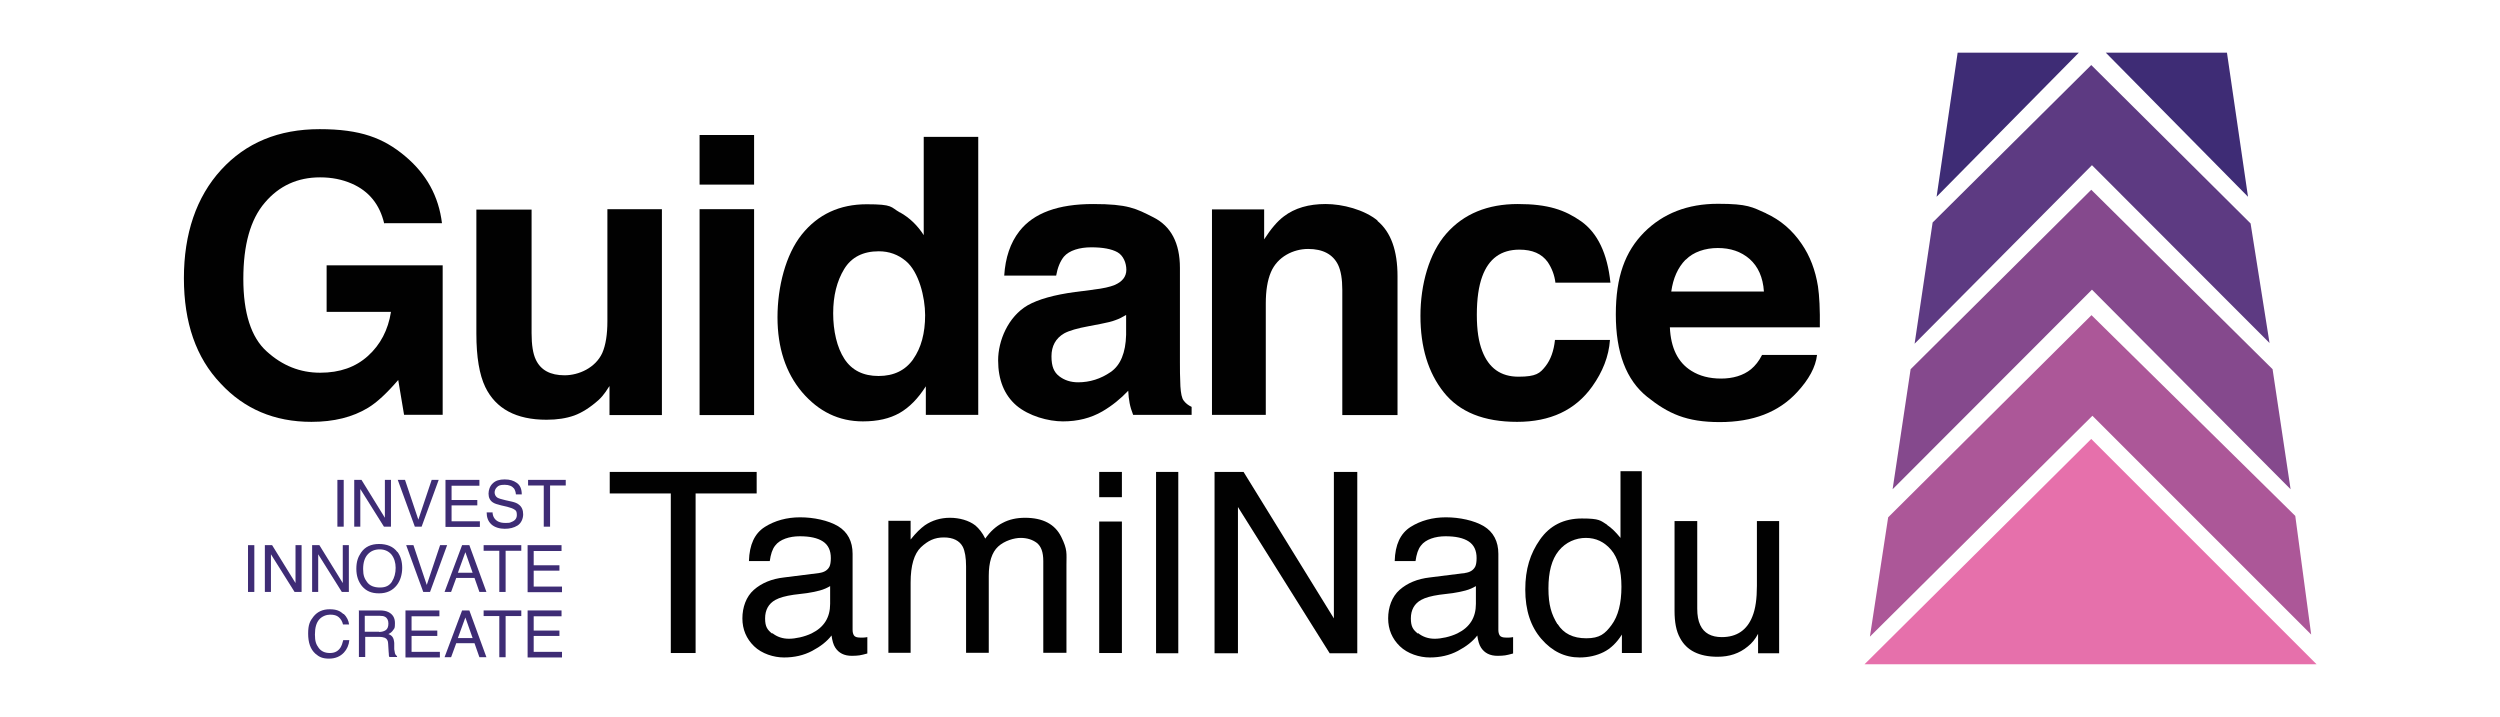
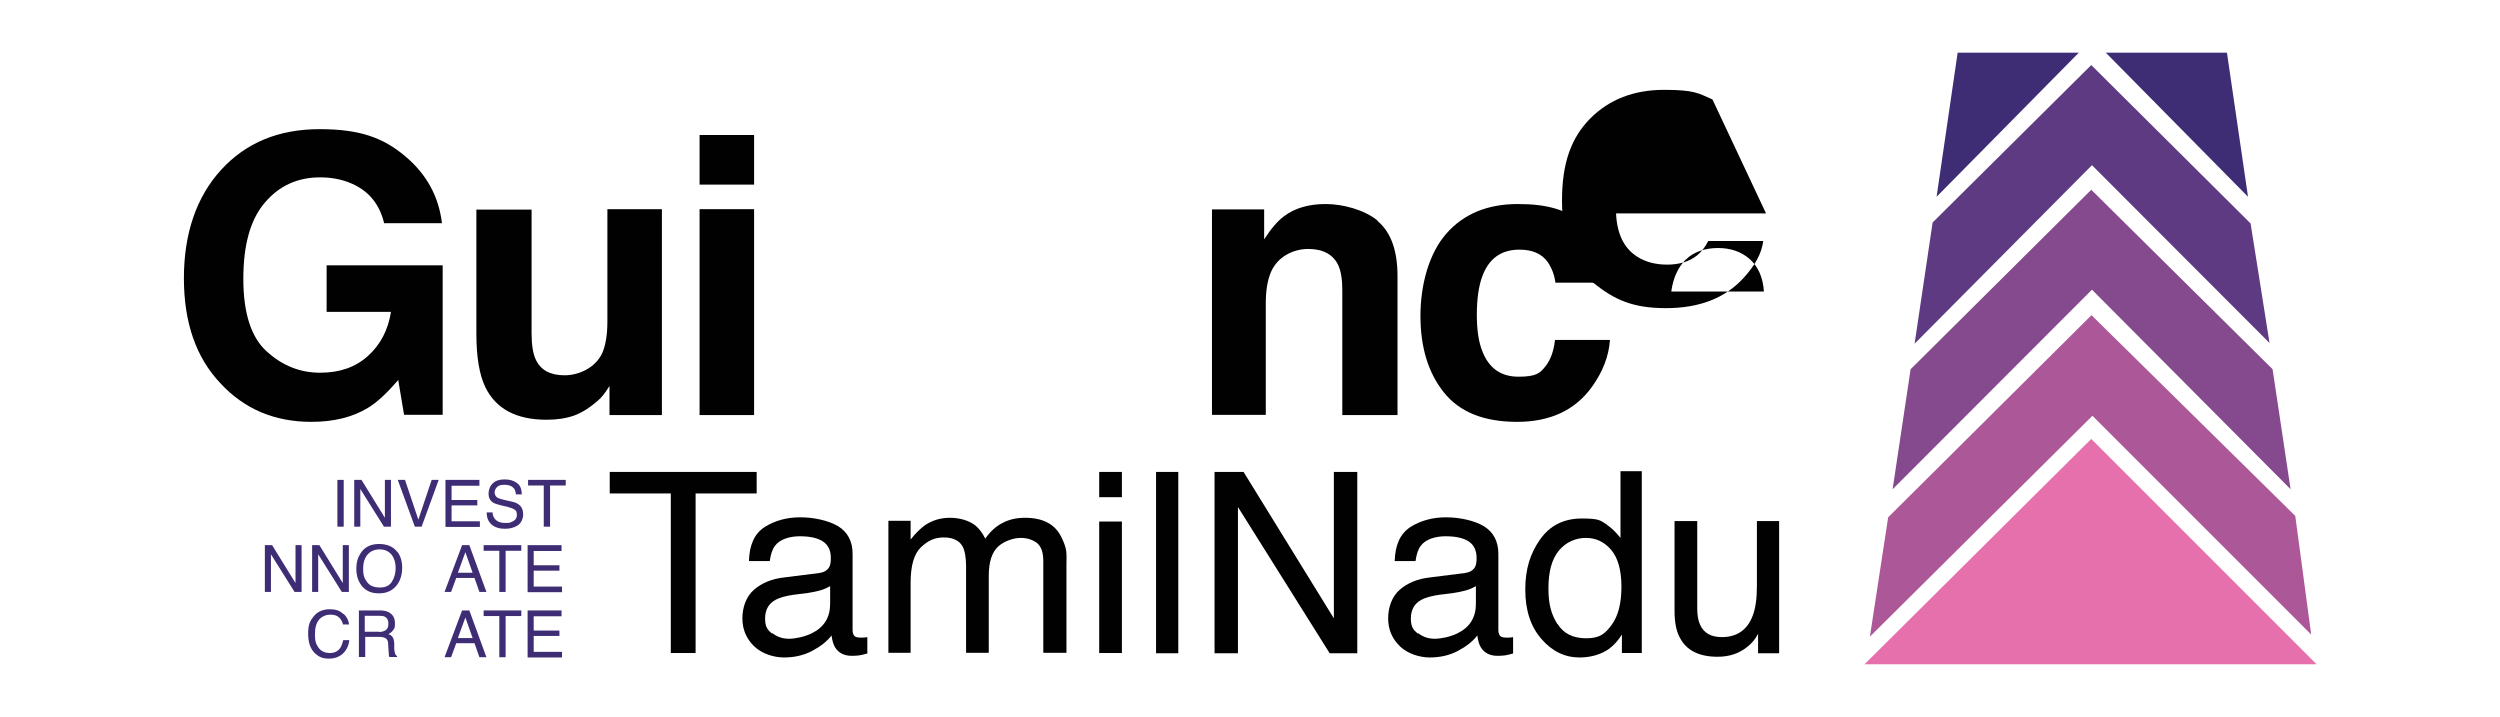
<svg xmlns="http://www.w3.org/2000/svg" id="Layer_1" version="1.1" viewBox="0 0 1068.5 306.4">
  <defs>
    <style>
      .st0 {
        fill: #85498d;
      }

      .st1 {
        fill: #010101;
      }

      .st2 {
        fill: #3e2c75;
      }

      .st3 {
        fill: #5d3a82;
      }

      .st4 {
        fill: #e670ab;
      }

      .st5 {
        fill: #ac5798;
      }
    </style>
  </defs>
  <g>
    <polygon class="st3" points="818.3 146.9 894.1 70.6 970 146.6 961.9 95.5 893.8 27.8 826 95.1 818.3 146.9" />
    <polygon class="st0" points="808.9 209.1 894.1 123.8 979 209.1 971.3 157.8 893.8 81.1 816.6 157.8 808.9 209.1" />
    <polygon class="st5" points="799.2 272.1 894.3 177.7 987.8 271.2 981 220.5 893.9 134.7 807 221.1 799.2 272.1" />
    <polygon class="st2" points="900 22.5 960.8 84.1 951.8 22.5 900 22.5" />
    <polygon class="st2" points="888.5 22.5 827.7 84.1 836.7 22.5 888.5 22.5" />
    <polygon class="st4" points="796.9 283.9 990.1 283.9 893.8 187.6 796.9 283.9" />
  </g>
  <g>
    <path class="st1" d="M164.2,95.5c-1.9-8.1-6.5-13.8-13.8-17-4.1-1.8-8.6-2.7-13.6-2.7-9.6,0-17.5,3.6-23.6,10.8-6.2,7.2-9.2,18.1-9.2,32.6s3.3,25,10,31c6.7,6.1,14.3,9.1,22.8,9.1s15.2-2.4,20.5-7.2c5.3-4.8,8.6-11.1,9.8-18.8h-27.5v-19.9h49.6v63.9h-16.5l-2.5-14.9c-4.8,5.6-9.1,9.6-12.9,11.9-6.6,4-14.6,6-24.2,6-15.8,0-28.7-5.5-38.8-16.4-10.5-11-15.7-26-15.7-45s5.3-34.7,15.9-46.3c10.6-11.6,24.6-17.4,42.1-17.4s27.3,3.8,36.5,11.5c9.2,7.7,14.4,17.2,15.8,28.7h-24.5Z" />
    <path class="st1" d="M227.2,89.4v53c0,5,.6,8.8,1.8,11.3,2.1,4.5,6.2,6.7,12.3,6.7s13.2-3.2,16.1-9.5c1.5-3.4,2.2-8,2.2-13.6v-47.9h23.3v88h-22.4v-12.4c-.2.3-.8,1.1-1.6,2.4-.9,1.3-1.9,2.5-3.1,3.6-3.6,3.2-7.1,5.4-10.4,6.6-3.4,1.2-7.3,1.8-11.8,1.8-13,0-21.7-4.7-26.2-14-2.5-5.2-3.8-12.8-3.8-22.8v-53h23.6Z" />
    <path class="st1" d="M322.3,78.9h-23.3v-21.2h23.3v21.2ZM299,89.4h23.3v88h-23.3v-88Z" />
-     <path class="st1" d="M384.7,90.8c4.1,2.3,7.5,5.6,10.1,9.7v-42h23.3v118.8h-22.4v-12.2c-3.3,5.2-7,9-11.2,11.4s-9.4,3.6-15.7,3.6c-10.3,0-18.9-4.2-26-12.5-7-8.3-10.5-19-10.5-32s3.5-26.8,10.4-35.4c6.9-8.6,16.2-12.9,27.7-12.9s10.1,1.2,14.2,3.5ZM390.3,153.5c3.4-4.8,5.1-11.1,5.1-18.8s-2.7-18.5-8.2-23.1c-3.3-2.8-7.2-4.2-11.6-4.2-6.7,0-11.7,2.5-14.8,7.6-3.1,5.1-4.7,11.4-4.7,18.9s1.6,14.6,4.8,19.5c3.2,4.9,8.1,7.3,14.6,7.3s11.5-2.4,14.9-7.3Z" />
-     <path class="st1" d="M467.2,123.8c4.3-.5,7.3-1.2,9.2-2,3.3-1.4,5-3.6,5-6.5s-1.3-6.1-3.8-7.5c-2.5-1.4-6.3-2.1-11.2-2.1s-9.4,1.3-11.7,4c-1.6,2-2.7,4.7-3.3,8.1h-22.2c.5-7.7,2.6-14,6.5-19,6.1-7.8,16.6-11.6,31.5-11.6s18.3,1.9,25.8,5.7c7.5,3.8,11.3,11,11.3,21.6v40.4c0,2.8,0,6.2.2,10.2.2,3,.6,5.1,1.4,6.1.8,1.1,1.9,2,3.4,2.7v3.4h-25c-.7-1.8-1.2-3.4-1.5-5-.3-1.6-.5-3.3-.6-5.3-3.2,3.4-6.9,6.4-11,8.8-5,2.9-10.6,4.3-16.9,4.3s-14.6-2.3-19.9-6.8c-5.2-4.5-7.8-11-7.8-19.3s4.2-18.6,12.6-23.5c4.6-2.6,11.4-4.5,20.3-5.7l7.9-1ZM481.3,134.6c-1.5.9-3,1.7-4.5,2.2-1.5.6-3.6,1.1-6.2,1.6l-5.2,1c-4.9.9-8.4,1.9-10.6,3.1-3.6,2.1-5.4,5.4-5.4,9.8s1.1,6.8,3.3,8.5c2.2,1.7,4.9,2.6,8.1,2.6,5,0,9.7-1.5,13.9-4.4,4.2-2.9,6.4-8.2,6.6-15.9v-8.6Z" />
    <path class="st1" d="M588.7,94.4c5.8,4.8,8.6,12.7,8.6,23.7v59.3h-23.6v-53.5c0-4.6-.6-8.2-1.8-10.7-2.2-4.5-6.5-6.8-12.8-6.8s-13.1,3.3-15.9,9.9c-1.5,3.5-2.2,8-2.2,13.4v47.6h-23v-87.8h22.3v12.8c2.9-4.5,5.7-7.8,8.4-9.8,4.7-3.6,10.7-5.3,17.9-5.3s16.5,2.4,22.2,7.1Z" />
    <path class="st1" d="M664.8,120.9c-.4-3.3-1.5-6.2-3.3-8.9-2.6-3.6-6.6-5.3-12.1-5.3-7.8,0-13.1,3.8-15.9,11.5-1.5,4.1-2.3,9.5-2.3,16.3s.8,11.6,2.3,15.5c2.8,7.3,7.9,11,15.5,11s9.2-1.5,11.5-4.4c2.3-2.9,3.6-6.7,4.1-11.3h23.5c-.5,7-3.1,13.6-7.6,19.9-7.2,10.1-17.9,15.1-32.1,15.1s-24.6-4.2-31.3-12.6c-6.7-8.4-10-19.3-10-32.7s3.7-26.8,11.1-35.2,17.6-12.6,30.5-12.6,20.1,2.5,27.1,7.4c7,5,11.2,13.7,12.5,26.2h-23.6Z" />
-     <path class="st1" d="M754.8,91.2c6.1,2.8,11.2,7.1,15.2,13,3.6,5.2,5.9,11.3,7,18.2.6,4,.9,9.9.8,17.5h-64.1c.4,8.8,3.4,15,9.2,18.6,3.5,2.2,7.7,3.3,12.7,3.3s9.5-1.3,12.8-4c1.8-1.5,3.4-3.5,4.7-6.1h23.5c-.6,5.2-3.5,10.5-8.5,15.9-7.9,8.6-18.9,12.8-33.1,12.8s-22-3.6-31-10.8c-9-7.2-13.4-19-13.4-35.2s4-26.9,12.1-35.1c8.1-8.1,18.6-12.2,31.5-12.2s14.6,1.4,20.7,4.1ZM720.4,111c-3.3,3.4-5.3,7.9-6.1,13.6h39.6c-.4-6.1-2.5-10.7-6.1-13.9-3.7-3.2-8.2-4.7-13.6-4.7s-10.5,1.7-13.7,5Z" />
+     <path class="st1" d="M754.8,91.2h-64.1c.4,8.8,3.4,15,9.2,18.6,3.5,2.2,7.7,3.3,12.7,3.3s9.5-1.3,12.8-4c1.8-1.5,3.4-3.5,4.7-6.1h23.5c-.6,5.2-3.5,10.5-8.5,15.9-7.9,8.6-18.9,12.8-33.1,12.8s-22-3.6-31-10.8c-9-7.2-13.4-19-13.4-35.2s4-26.9,12.1-35.1c8.1-8.1,18.6-12.2,31.5-12.2s14.6,1.4,20.7,4.1ZM720.4,111c-3.3,3.4-5.3,7.9-6.1,13.6h39.6c-.4-6.1-2.5-10.7-6.1-13.9-3.7-3.2-8.2-4.7-13.6-4.7s-10.5,1.7-13.7,5Z" />
  </g>
  <g>
    <path class="st2" d="M144.2,205.1h2.7v20h-2.7v-20Z" />
    <path class="st2" d="M151.3,205.1h3.2l10,16.2v-16.2h2.6v20h-3l-10.1-16.1v16.1h-2.6v-20Z" />
    <path class="st2" d="M173.1,205.1l5.7,17,5.7-17h3l-7.3,20h-2.9l-7.3-20h3Z" />
    <path class="st2" d="M190.4,205.1h14.5v2.5h-11.9v6.1h11v2.3h-11v6.8h12.1v2.4h-14.7v-20Z" />
    <path class="st2" d="M210.5,218.7c0,1.1.3,2.1.8,2.8.9,1.3,2.4,2,4.6,2s1.9-.1,2.7-.4c1.6-.6,2.3-1.6,2.3-3s-.3-1.9-1-2.3c-.7-.5-1.7-.8-3.1-1.2l-2.6-.6c-1.7-.4-2.9-.8-3.6-1.3-1.2-.8-1.8-2.1-1.8-3.7s.6-3.3,1.8-4.4c1.2-1.2,2.9-1.7,5.1-1.7s3.8.5,5.2,1.5c1.4,1,2.1,2.6,2.1,4.9h-2.5c-.1-1.1-.4-1.9-.8-2.5-.8-1-2.1-1.6-4-1.6s-2.6.3-3.3,1c-.7.7-1,1.5-1,2.3s.4,1.7,1.2,2.2c.5.3,1.7.7,3.5,1.1l2.7.6c1.3.3,2.3.7,3,1.3,1.2.9,1.8,2.3,1.8,4.1s-.8,3.8-2.4,4.8c-1.6,1-3.4,1.4-5.5,1.4s-4.3-.6-5.7-1.9c-1.4-1.3-2-3-2-5.1h2.5Z" />
    <path class="st2" d="M241.8,205.1v2.4h-6.7v17.6h-2.7v-17.6h-6.7v-2.4h16.2Z" />
-     <path class="st2" d="M106,233h2.7v20h-2.7v-20Z" />
    <path class="st2" d="M113.1,233h3.2l10,16.2v-16.2h2.6v20h-3l-10.1-16.1v16.1h-2.6v-20Z" />
    <path class="st2" d="M133.3,233h3.2l10,16.2v-16.2h2.6v20h-3l-10.1-16.1v16.1h-2.6v-20Z" />
    <path class="st2" d="M169.9,235.9c1.3,1.8,2,4,2,6.8s-.8,5.5-2.3,7.4c-1.8,2.3-4.3,3.5-7.6,3.5s-5.5-1-7.3-3.1c-1.6-2-2.4-4.4-2.4-7.4s.7-5,2-6.9c1.7-2.5,4.3-3.7,7.7-3.7s6.1,1.1,7.8,3.4ZM167.5,248.6c1.1-1.7,1.6-3.7,1.6-5.9s-.6-4.2-1.8-5.7c-1.2-1.4-2.9-2.2-5-2.2s-3.8.7-5.1,2.1-2,3.5-2,6.3.6,4.1,1.7,5.6c1.1,1.5,2.9,2.3,5.5,2.3s4.1-.9,5.2-2.6Z" />
-     <path class="st2" d="M176.7,233l5.7,17,5.7-17h3l-7.3,20h-2.9l-7.3-20h3Z" />
    <path class="st2" d="M197.5,233h3.1l7.3,20h-3l-2.1-6h-7.8l-2.2,6h-2.8l7.5-20ZM202,244.8l-3.1-8.8-3.2,8.8h6.3Z" />
    <path class="st2" d="M222.8,233v2.4h-6.7v17.6h-2.7v-17.6h-6.7v-2.4h16.2Z" />
    <path class="st2" d="M225.5,233h14.5v2.5h-11.9v6.1h11v2.3h-11v6.8h12.1v2.4h-14.7v-20Z" />
    <path class="st2" d="M146.9,262.4c1.4,1.3,2.1,2.9,2.3,4.5h-2.6c-.3-1.3-.9-2.3-1.8-3.1-.9-.8-2.1-1.1-3.7-1.1s-3.5.7-4.7,2.1c-1.2,1.4-1.8,3.5-1.8,6.4s.5,4.2,1.6,5.7c1.1,1.5,2.7,2.2,4.8,2.2s3.5-.8,4.5-2.3c.5-.8.9-1.9,1.2-3.2h2.6c-.2,2.1-1,3.9-2.3,5.3-1.6,1.7-3.7,2.6-6.4,2.6s-4.2-.7-5.8-2.1c-2.1-1.9-3.1-4.7-3.1-8.6s.8-5.4,2.3-7.3c1.7-2.1,4-3.1,6.9-3.1s4.4.7,5.8,2Z" />
    <path class="st2" d="M153.2,260.9h9.1c1.5,0,2.7.2,3.7.7,1.8.9,2.8,2.4,2.8,4.7s-.2,2.2-.7,2.9c-.5.8-1.2,1.4-2.1,1.8.8.3,1.4.7,1.8,1.3s.6,1.4.7,2.5v2.7c.1.8.2,1.3.3,1.7.2.6.5,1,.9,1.2v.4h-3.3c0-.2-.2-.4-.2-.7s0-.8-.1-1.6l-.2-3.3c0-1.3-.5-2.2-1.4-2.6-.5-.2-1.3-.4-2.4-.4h-6v8.6h-2.7v-20ZM162,270.1c1.2,0,2.2-.3,2.9-.8.7-.5,1.1-1.4,1.1-2.8s-.5-2.4-1.5-2.9c-.5-.3-1.3-.4-2.2-.4h-6.4v6.8h6.1Z" />
-     <path class="st2" d="M173.3,260.9h14.5v2.5h-11.9v6.1h11v2.3h-11v6.8h12.1v2.4h-14.7v-20Z" />
    <path class="st2" d="M197.5,260.9h3.1l7.3,20h-3l-2.1-6h-7.8l-2.2,6h-2.8l7.5-20ZM202,272.7l-3.1-8.8-3.2,8.8h6.3Z" />
    <path class="st2" d="M222.8,260.9v2.4h-6.7v17.6h-2.7v-17.6h-6.7v-2.4h16.2Z" />
    <path class="st2" d="M225.5,260.9h14.5v2.5h-11.9v6.1h11v2.3h-11v6.8h12.1v2.4h-14.7v-20Z" />
  </g>
  <g>
    <path class="st1" d="M323.4,201.7v9.2h-26.1v68.2h-10.6v-68.2h-26.1v-9.2h62.8Z" />
    <path class="st1" d="M350.1,244.9c2.2-.3,3.6-1.2,4.4-2.7.4-.8.6-2.1.6-3.7,0-3.2-1.1-5.6-3.4-7.1-2.3-1.5-5.6-2.2-9.9-2.2s-8.5,1.3-10.5,4c-1.2,1.5-1.9,3.7-2.3,6.6h-8.9c.2-7,2.4-11.8,6.8-14.6,4.3-2.7,9.4-4.1,15.1-4.1s12,1.3,16.2,3.8c4.1,2.5,6.2,6.5,6.2,11.8v32.5c0,1,.2,1.8.6,2.4.4.6,1.3.9,2.6.9s.9,0,1.4,0,1.1-.1,1.7-.2v7c-1.5.4-2.6.7-3.4.8-.8.1-1.8.2-3.2.2-3.3,0-5.6-1.2-7.1-3.5-.8-1.2-1.3-3-1.6-5.2-1.9,2.5-4.7,4.7-8.3,6.6-3.6,1.9-7.6,2.8-12,2.8s-9.5-1.6-12.8-4.8-5-7.2-5-11.9,1.6-9.3,4.9-12.2,7.6-4.7,12.9-5.3l15.1-1.9ZM330.1,270.6c2,1.6,4.4,2.4,7.1,2.4s6.6-.8,9.7-2.3c5.3-2.6,7.9-6.8,7.9-12.6v-7.6c-1.2.7-2.6,1.4-4.5,1.9-1.8.5-3.6.8-5.4,1.1l-5.7.7c-3.4.5-6,1.2-7.8,2.2-2.9,1.6-4.4,4.3-4.4,7.9s1,4.9,3,6.5Z" />
    <path class="st1" d="M379.8,222.6h9.4v8c2.2-2.8,4.3-4.8,6.1-6.1,3.1-2.1,6.7-3.2,10.7-3.2s8.1,1.1,10.9,3.3c1.5,1.3,3,3.1,4.2,5.6,2.1-3,4.6-5.3,7.4-6.7,2.8-1.5,6-2.2,9.6-2.2,7.6,0,12.8,2.7,15.5,8.2s2.2,6.9,2.2,11.9v37.6h-9.9v-39.2c0-3.8-.9-6.3-2.8-7.8-1.9-1.4-4.2-2.1-6.9-2.1s-6.9,1.2-9.6,3.7c-2.7,2.5-4,6.7-4,12.5v32.9h-9.7v-36.9c0-3.8-.5-6.6-1.4-8.4-1.4-2.6-4.1-4-8.1-4s-6.8,1.4-9.8,4.2c-2.9,2.8-4.4,7.8-4.4,15.1v30h-9.5v-56.5Z" />
    <path class="st1" d="M469.8,201.7h9.7v10.8h-9.7v-10.8ZM469.8,222.9h9.7v56.2h-9.7v-56.2Z" />
    <path class="st1" d="M494.1,201.7h9.5v77.5h-9.5v-77.5Z" />
    <path class="st1" d="M519.1,201.7h12.4l38.6,62.6v-62.6h10v77.5h-11.8l-39.2-62.5v62.5h-10v-77.5Z" />
    <path class="st1" d="M626.1,244.9c2.2-.3,3.6-1.2,4.4-2.7.4-.8.6-2.1.6-3.7,0-3.2-1.1-5.6-3.4-7.1-2.3-1.5-5.6-2.2-9.9-2.2s-8.5,1.3-10.5,4c-1.2,1.5-1.9,3.7-2.3,6.6h-8.9c.2-7,2.4-11.8,6.8-14.6,4.3-2.7,9.4-4.1,15.1-4.1s12,1.3,16.2,3.8c4.1,2.5,6.2,6.5,6.2,11.8v32.5c0,1,.2,1.8.6,2.4.4.6,1.3.9,2.6.9s.9,0,1.4,0,1.1-.1,1.7-.2v7c-1.5.4-2.6.7-3.4.8-.8.1-1.8.2-3.2.2-3.3,0-5.6-1.2-7.1-3.5-.8-1.2-1.3-3-1.6-5.2-1.9,2.5-4.7,4.7-8.3,6.6-3.6,1.9-7.6,2.8-12,2.8s-9.5-1.6-12.8-4.8-5-7.2-5-11.9,1.6-9.3,4.9-12.2,7.6-4.7,12.9-5.3l15.1-1.9ZM606.1,270.6c2,1.6,4.4,2.4,7.1,2.4s6.6-.8,9.7-2.3c5.3-2.6,7.9-6.8,7.9-12.6v-7.6c-1.2.7-2.6,1.4-4.5,1.9-1.8.5-3.6.8-5.4,1.1l-5.7.7c-3.4.5-6,1.2-7.8,2.2-2.9,1.6-4.4,4.3-4.4,7.9s1,4.9,3,6.5Z" />
    <path class="st1" d="M686.9,224.4c1.7,1.1,3.6,2.9,5.7,5.5v-28.5h9.1v77.7h-8.5v-7.9c-2.2,3.5-4.8,6-7.8,7.5-3,1.5-6.5,2.3-10.3,2.3-6.3,0-11.7-2.6-16.3-7.9-4.6-5.3-6.9-12.3-6.9-21.1s2.1-15.4,6.3-21.4c4.2-6,10.2-9,17.9-9s7.9.9,10.8,2.7ZM665.7,266.7c2.6,4.1,6.6,6.1,12.3,6.1s8-1.9,10.8-5.7c2.8-3.8,4.2-9.2,4.2-16.3s-1.5-12.4-4.4-15.8c-2.9-3.4-6.5-5.1-10.8-5.1s-8.6,1.8-11.6,5.5c-3,3.7-4.4,9-4.4,16.1s1.3,11.1,3.8,15.2Z" />
    <path class="st1" d="M725.4,222.6v37.5c0,2.9.4,5.2,1.3,7.1,1.6,3.4,4.7,5.1,9.2,5.1,6.4,0,10.8-3,13.1-8.9,1.3-3.2,1.9-7.5,1.9-13v-27.7h9.5v56.5h-9v-8.3c-1.1,2.1-2.6,4-4.4,5.4-3.6,3-7.9,4.4-12.9,4.4-7.9,0-13.3-2.7-16.1-8.1-1.6-2.9-2.3-6.7-2.3-11.5v-38.4h9.7Z" />
  </g>
</svg>